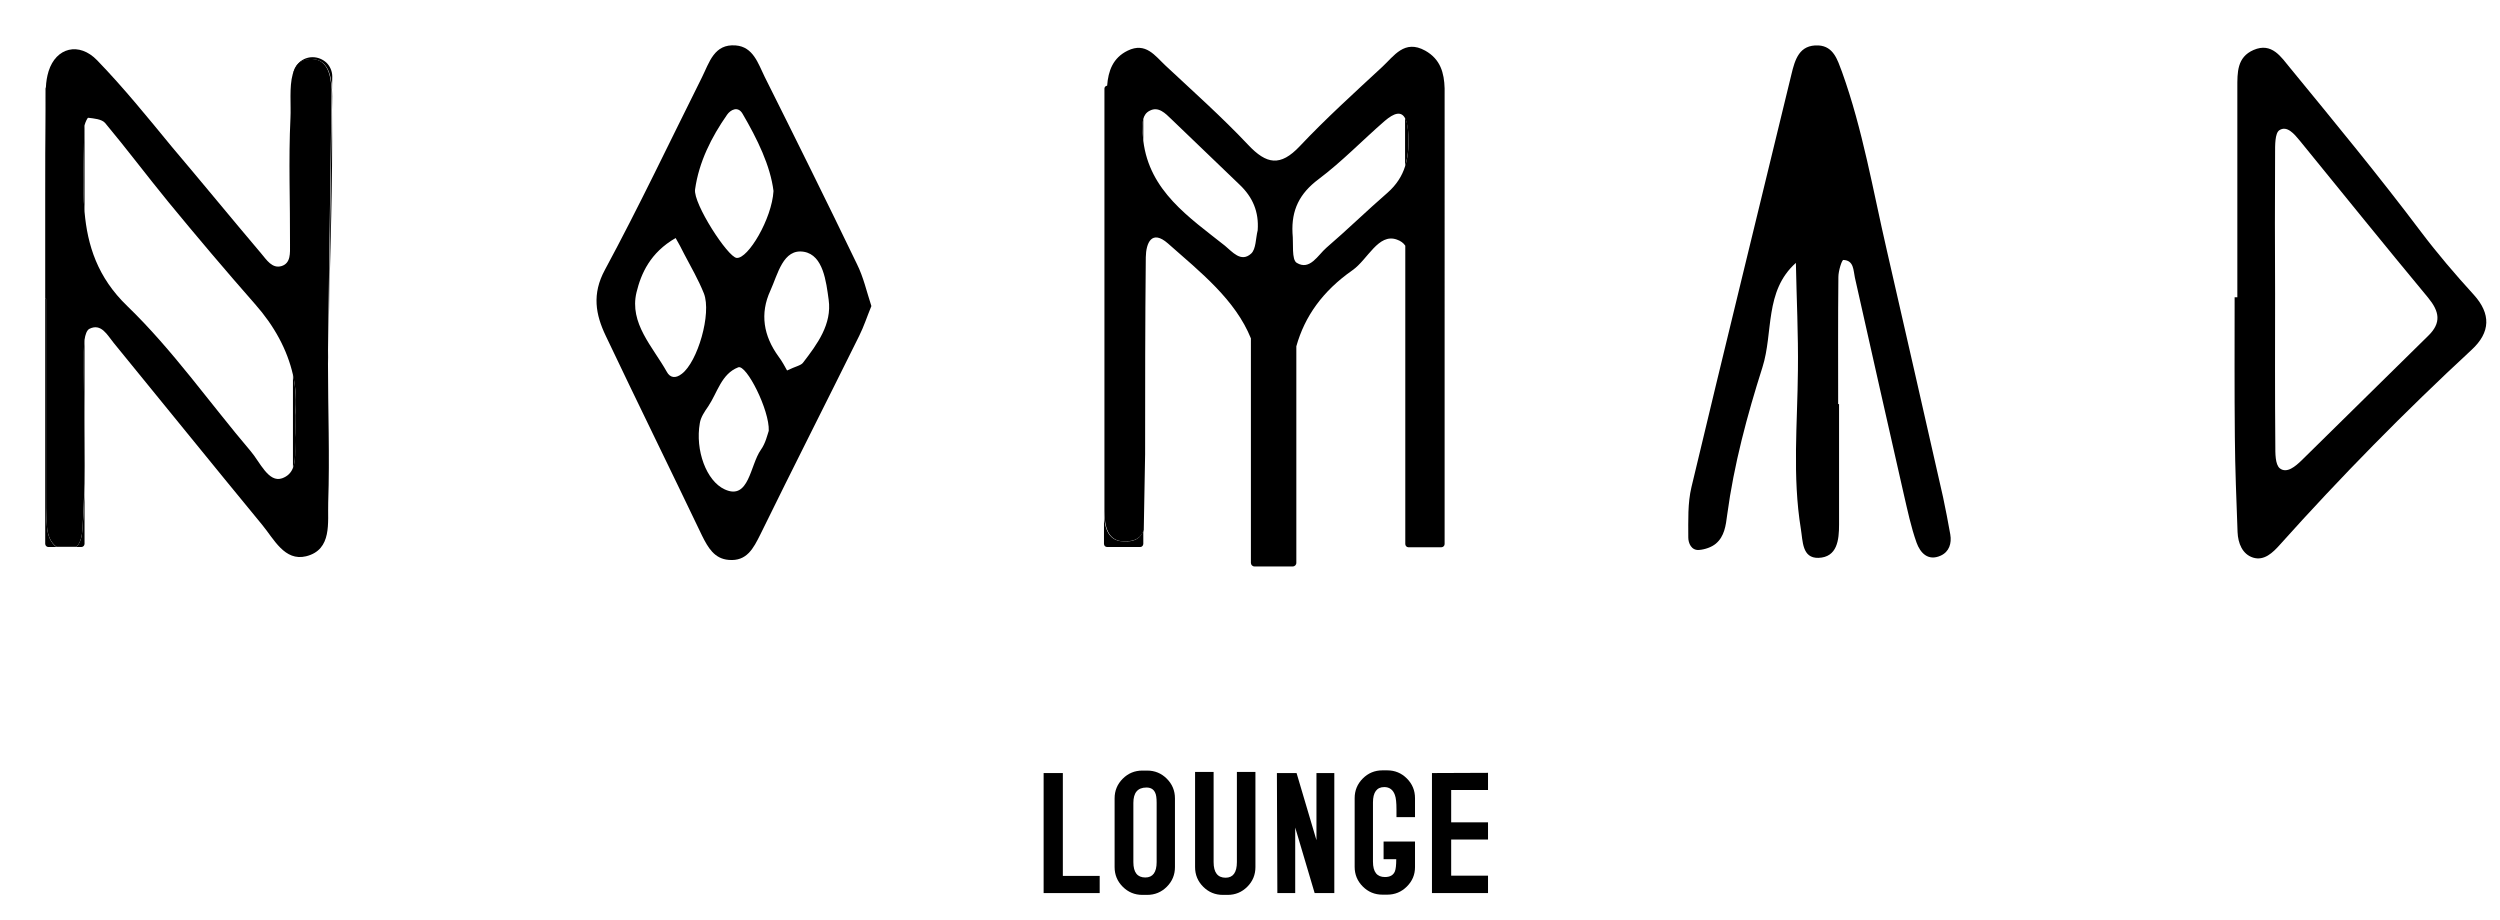
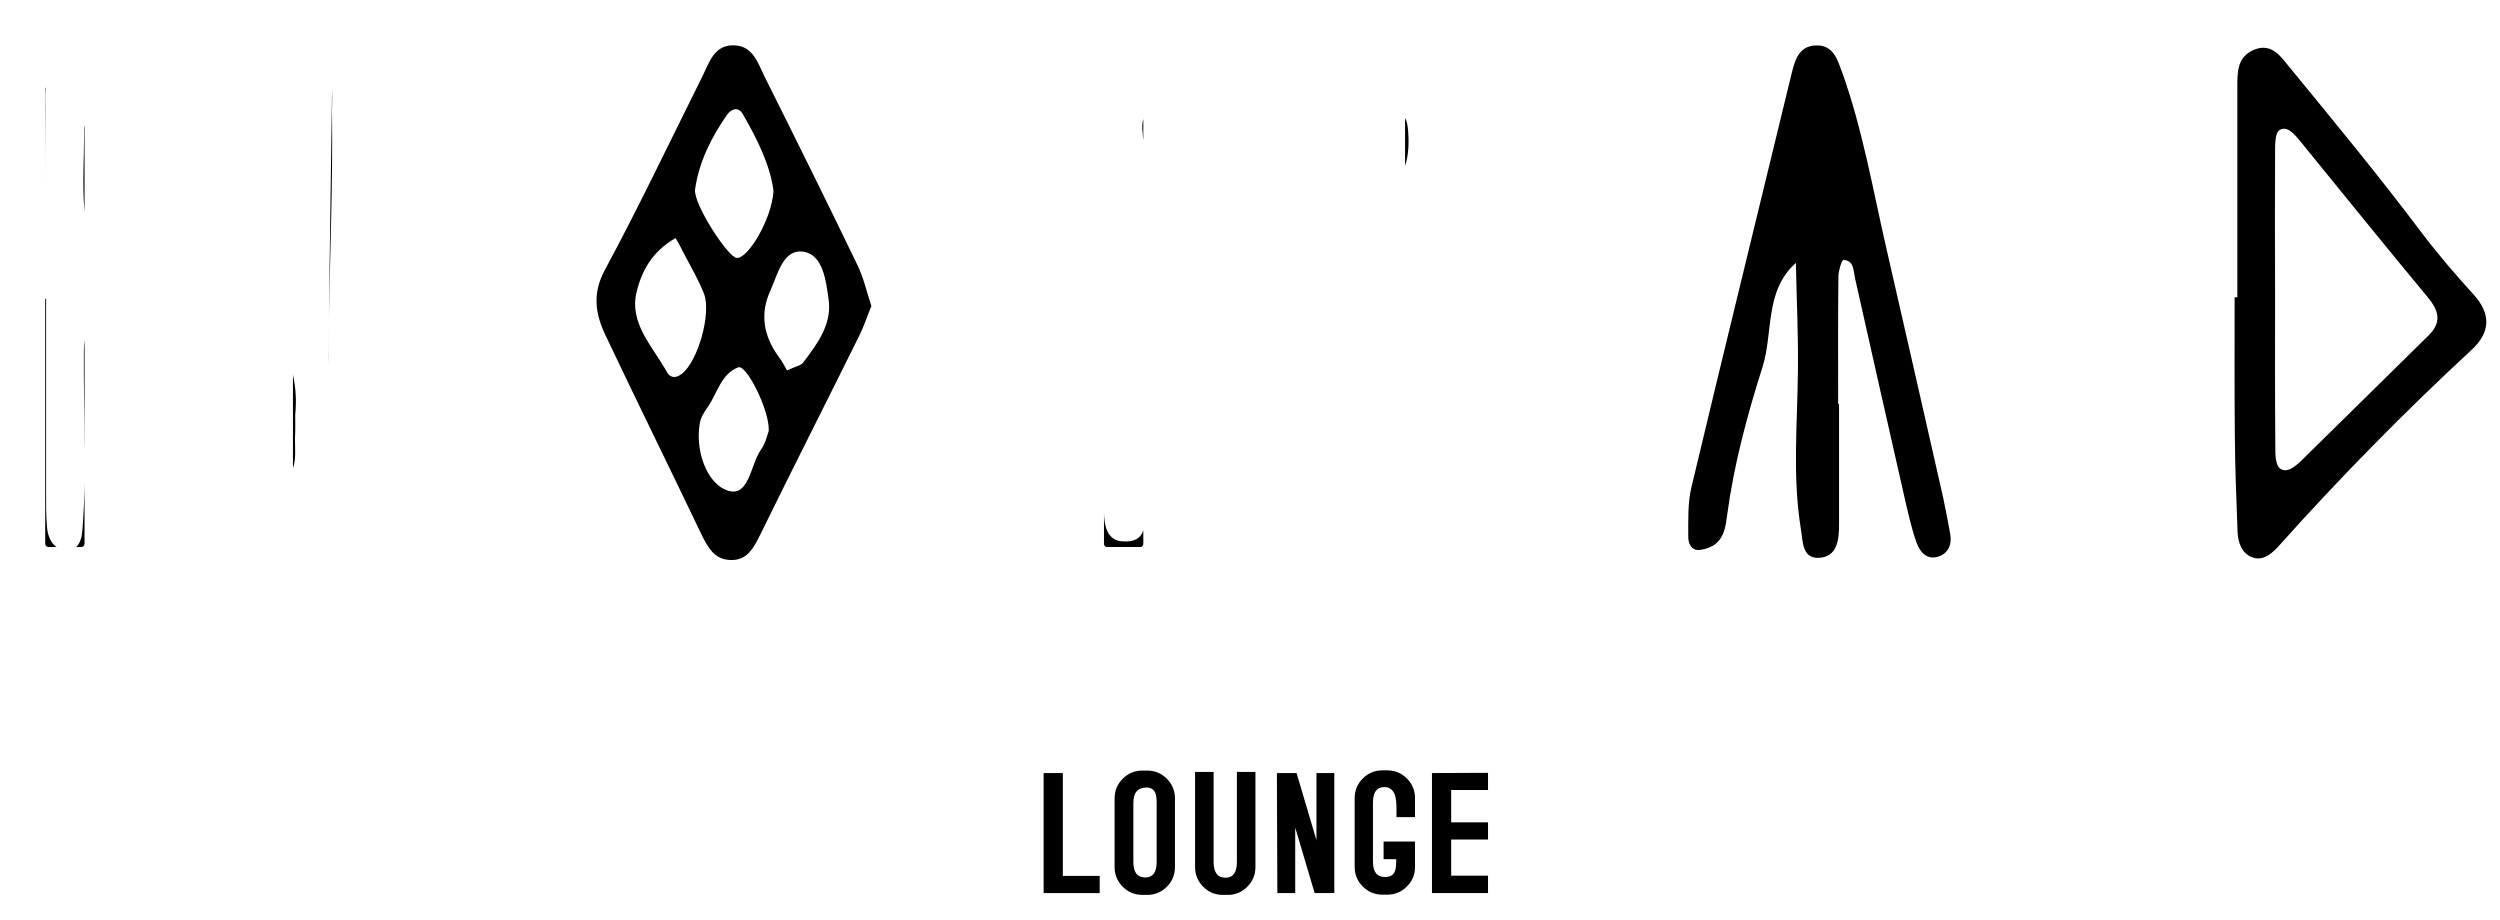
<svg xmlns="http://www.w3.org/2000/svg" version="1.1" id="Calque_1" x="0px" y="0px" viewBox="0 0 1106 407" style="enable-background:new 0 0 1106 407;" xml:space="preserve">
  <g>
    <g>
      <g>
        <g>
-           <path d="M37.4,194.1v19.7c0-2.6,0.1-5.2,0.1-7.8C37.5,202,37.4,198.1,37.4,194.1z M146.9,39.6l-1.4,100.5      c0.6-29.6,1.7-59.2,1.4-88.8C146.8,48,147.1,43.7,146.9,39.6z" />
+           <path d="M37.4,194.1c0-2.6,0.1-5.2,0.1-7.8C37.5,202,37.4,198.1,37.4,194.1z M146.9,39.6l-1.4,100.5      c0.6-29.6,1.7-59.2,1.4-88.8C146.8,48,147.1,43.7,146.9,39.6z" />
          <path d="M385.5,135.4c-1.9,4.6-3.3,9-5.4,13.2c-14.5,29.3-29.3,58.4-43.7,87.8c-3.1,6.2-6,12-14,11.3      c-6.4-0.5-9.2-5.5-11.8-10.7c-14.1-29.5-28.6-58.9-42.6-88.4c-4.5-9.4-6.2-18.5-0.4-29.2c15.1-28,28.7-56.7,42.9-85.1      c3.3-6.6,5.4-15,15-14.2c7.7,0.6,9.9,8,12.7,13.7c13.8,27.6,27.5,55.2,40.9,83C382,122.6,383.4,129,385.5,135.4z M342.2,84.5      c-1.4-11.2-7.1-22.9-13.7-34.2c-2.1-3.6-5.4-1.6-6.8,0.4c-7,10-12.5,21-14.2,33.1c-0.9,6.2,14.5,30,18.4,30.3      C330.9,114.6,341.5,96.8,342.2,84.5z M298.9,105.3c-11.3,6.5-15.3,15.8-17.3,24c-3.3,13.7,7.2,24.1,13.4,35.2      c1.4,2.6,3.8,3.1,6.6,0.9c7-5.2,13.3-26.7,9.8-35.6c-2.4-6-5.7-11.7-8.7-17.4C301.5,109.9,300.2,107.6,298.9,105.3z       M340.1,190.6c0.4-9.1-9.9-29.5-13.5-28.1c-7.5,2.9-9.2,11.2-13.3,17.3c-1.6,2.3-3.3,4.8-3.7,7.4c-2.1,12,2.9,25.6,11,29.3      c10.8,5,11.2-10.7,16-17.5C338.7,196.1,339.5,192.3,340.1,190.6z M348.2,163.9c3.9-1.9,6.2-2.2,7.1-3.5      c6.3-8.2,12.8-17,11.3-27.8c-1.1-8-2.4-19.7-10.9-21.2c-9.3-1.6-11.6,10-14.9,17.2c-4.7,10.2-3,20,3.6,29.1      C346,159.8,347.3,162.3,348.2,163.9z" />
          <path d="M813.6,178.8c0,17.8,0,35.5,0,53.3c0,6.8-0.8,14.4-9.1,14.7c-7.3,0.2-6.9-7.4-7.8-12.8c-3.8-23.3-1.5-46.7-1.3-70.1      c0.2-15.9-0.6-31.8-0.9-47.6c-14,12.5-9.9,30.8-14.8,46.2c-6.8,21.4-12.6,43-15.6,65.3c-0.6,4.7-1.2,9.5-5,12.7      c-1.9,1.6-4.9,2.6-7.4,2.8c-3.5,0.3-4.8-3.1-4.8-5.5c0-7.5-0.3-15.2,1.4-22.3c14.5-60.9,29.5-121.7,44.2-182.5      c1.6-6.7,3.5-13.3,12-12.9c6.7,0.4,8.4,6.4,10.4,11.7c9.2,25.6,13.7,52.4,19.8,78.8c8.4,36.4,16.6,72.9,24.9,109.3      c1.2,5.5,2.2,11,3.2,16.5c0.7,4-0.5,7.7-4.2,9.4c-5.7,2.6-9.1-1.3-10.7-5.7c-2.5-7-4-14.3-5.7-21.6      c-7.3-31.9-14.4-63.8-21.6-95.7c-0.7-3.2-0.4-7.6-5.1-7.8c-0.7,0-2.2,4.9-2.2,7.5c-0.2,18.7-0.1,37.4-0.1,56.2      C813.3,178.8,813.4,178.8,813.6,178.8z" />
          <path d="M989.8,131.5c0-30.9,0-61.8,0-92.7c0-6.7-0.2-13.5,7.2-16.7c8.1-3.5,12.2,3.2,16.1,7.9c19.6,23.9,39.3,47.8,57.9,72.5      c7.4,9.8,15.2,18.9,23.4,27.9c7.6,8.4,7.5,16.6-1,24.4c-29.6,27.4-57.8,56.1-84.7,86.1c-3.2,3.6-7,7.3-11.9,5.8      c-4.8-1.5-6.7-6.4-6.9-11.3c-0.5-14-1.1-28.1-1.2-42.1c-0.2-20.6-0.1-41.2-0.1-61.8C989.1,131.5,989.4,131.5,989.8,131.5z       M1006.5,129.7c0,22.4-0.1,44.8,0.1,67.2c0,3.6-0.1,8.6,2,10.3c3.1,2.4,6.9-0.9,9.6-3.5c18.7-18.3,37.3-36.8,56-55.1      c6-5.8,5-10.8,0-16.9c-19.1-23-37.9-46.3-56.8-69.5c-2.4-2.9-5.6-6.8-9-4.6c-2,1.3-1.9,6.7-1.9,10.3      C1006.4,88.6,1006.4,109.2,1006.5,129.7z" />
        </g>
      </g>
      <path d="M622.9,57.4c0.5,5.7,0.3,11.1-1.3,16.1V52.2C622.3,53.4,622.7,55.1,622.9,57.4z" />
-       <path d="M639,39.3v2c0-0.8,0-1.5,0-2.2C639,39.1,639,39.2,639,39.3z" />
      <path d="M505.8,52.6v9.7c-0.1-1.1-0.2-2.3-0.3-3.5C505.3,56.8,505.2,54.5,505.8,52.6z" />
      <path d="M505.8,234.6v6c0,0.7-0.6,1.4-1.3,1.4h-14.7c-0.8,0-1.4-0.6-1.4-1.4v-14.4c0,6.6,1.5,13.1,8.4,13.3    C502.3,239.9,504.8,237.8,505.8,234.6z" />
-       <path d="M33.7,242c2-1.8,2.6-5,2.8-8c0.4-6.7,0.7-13.5,0.9-20.2v-19.7c-0.1-12.9-0.4-25.8-0.3-38.6c0-1.5,0.1-3.4,0.3-5.2    c0.3-2.2,1-4.2,2.1-4.8c5.3-2.7,8,2.8,10.8,6.2c21.9,26.8,43.7,53.8,65.7,80.5c5.2,6.3,9.9,16.2,19.4,13.9    c11.7-2.9,9.5-15.1,9.8-23.8c0.7-20.4-0.1-40.9-0.1-61.3c0-2,0-4,0-6c0.1-5,0.1-10,0.2-15l1.4-100.5c-0.4-7.1-2.2-13.7-9.6-13.4    c-4.4,0.1-6.6,2.9-7.6,6.7c-1.6,5.7-0.7,13.7-1,19.4c-0.9,18.7-0.1,37.4-0.2,56.1c0,3.6,0.4,8.1-3.7,9.4c-4.2,1.3-6.7-2.8-9-5.5    c-13.3-15.7-26.4-31.7-39.7-47.4C65.3,51.9,54.7,38.8,43,26.7c-8-8.3-18.2-5.7-21.5,4.8c-0.7,2.3-1.1,4.7-1.2,7.2    c-0.2,3.1-0.1,6.3-0.1,9.5C20,61,20,74,20,86.9c0,15.1,0,30.2,0,45.3h0.4c0,28.1,0,56.1,0,84.2c0,5.6-0.1,11.2,0.4,16.8    c0.3,3.5,1.6,6.9,4.2,8.7H33.7z M110.9,199.6c-18.2-21.4-34.5-44.8-54.6-64.2c-13.2-12.7-17.6-26.9-18.9-41.7    c-1.1-12.1-0.1-24.6-0.2-37c0-0.4,0.1-0.8,0.2-1.3c0.4-1.5,1.3-3.3,1.6-3.3c2.6,0.3,6,0.6,7.5,2.3c9.6,11.5,18.6,23.5,28.1,35.1    c12.5,15.2,25.2,30.2,38.2,45c8.6,9.7,14.3,20.3,16.8,31.3c1.3,5.8,1.7,11.8,1,17.8c0,4.3,0.1,6.1,0,8c-0.4,4.9,0.7,11.1-1,15.4    c-0.8,2.1-2.3,3.7-4.8,4.6C118.8,213.7,115,204.4,110.9,199.6z" />
      <path d="M20.1,48.1C20,61,20,74,20,86.9V39.3c0-0.3,0.1-0.5,0.2-0.7C20,41.8,20.1,45,20.1,48.1z" />
      <path d="M25,242h-3.6c-0.7,0-1.4-0.6-1.4-1.4V86.9c0,15.1,0,30.2,0,45.3h0.4c0,28.1,0,56.1,0,84.2c0,5.6-0.1,11.2,0.4,16.8    C21.1,236.8,22.4,240.2,25,242z" />
      <path d="M37.4,55.4v38.3c-1.1-12.1-0.1-24.6-0.2-37C37.2,56.3,37.3,55.9,37.4,55.4z" />
      <path d="M37.4,150.3v43.8c-0.1-12.9-0.4-25.8-0.3-38.6C37.1,154,37.2,152.1,37.4,150.3z" />
      <path d="M37.4,213.8v26.8c0,0.7-0.6,1.4-1.4,1.4h-2.3c2-1.8,2.6-5,2.8-8C37,227.3,37.3,220.6,37.4,213.8z" />
      <path d="M130.6,183.6c0,4.3,0.1,6.1,0,8c-0.4,4.9,0.7,11.1-1,15.4v-41.2C130.9,171.6,131.2,177.5,130.6,183.6z" />
      <path d="M145.2,155c0.1-5,0.1-10,0.2-15l-0.3,21C145.2,159,145.2,157,145.2,155z" />
-       <path d="M147,33.9l-0.1,5.7c-0.4-7.1-2.2-13.7-9.6-13.4c-4.4,0.1-6.6,2.9-7.6,6.7c0.5-4.3,4.2-7.6,8.6-7.6c2.4,0,4.6,1,6.2,2.5    C146,29.3,147,31.5,147,33.9z" />
-       <path d="M506.6,201c0-29.1,0-58.1,0.3-87.2c0.1-6.3,2.6-12.4,9.8-6.1c14.5,12.8,29.8,24.9,36.7,42V249c0,0.9,0.7,1.6,1.6,1.6h16.9    c0.9,0,1.6-0.7,1.6-1.6v-95.8c3.7-13.2,11.6-24.4,24.9-33.7c6.7-4.7,11.4-16.5,19.6-13.5c1.7,0.6,2.9,1.5,3.7,2.7v132    c0,0.7,0.6,1.4,1.3,1.4h14.7c0.7,0,1.4-0.6,1.4-1.4V41.3c0-0.8,0-1.5,0-2.2v0c-0.2-6.8-1.8-12.9-8.6-16.7    c-9.2-5.1-13.8,2.4-19,7.2c-12.4,11.5-25,22.9-36.5,35.1c-8.6,9.1-14.7,8-22.8-0.6c-11.6-12.3-24.2-23.5-36.6-35.1    c-4.6-4.3-8.7-10.5-16.7-6.6c-6.6,3.2-8.6,9-9.1,15.5c-0.7,0.1-1.2,0.6-1.2,1.3v187c0,6.6,1.5,13.1,8.4,13.3c5.5,0.2,8-1.9,9-5    L506.6,201z M541.9,108.7c-15.9-12.6-33.4-24.2-36.1-46.4c-0.1-1.1-0.2-2.3-0.3-3.5c-0.1-2-0.2-4.3,0.3-6.2    c0.4-1.5,1.2-2.8,2.8-3.6c3.9-2.1,7,1.2,9.6,3.7c10.1,9.6,20.1,19.4,30.2,29c5.8,5.5,8.6,12,8,20.2c-0.9,3.5-0.7,8.3-2.9,10.3    C549,116.3,545.1,111.3,541.9,108.7z M613.8,85.3c-9.1,7.9-17.8,16.4-27,24.3c-3.8,3.3-7.3,10.2-13.1,6.7    c-2.4-1.4-1.4-8.6-1.9-13.2c-0.5-10.2,3.1-17.5,11.5-23.8c10.4-7.8,19.5-17.3,29.3-25.8c4.2-3.6,7.3-4.4,9-1.2    c0.6,1.2,1,2.9,1.3,5.2c0.5,5.7,0.3,11.1-1.3,16.1C620.3,77.8,617.8,81.8,613.8,85.3z" />
    </g>
    <g>
      <path d="M486.5,387.5v7.6h-24.8V342h8.5v45.5H486.5z" />
      <path d="M519.8,383.6c0,3.4-1.2,6.3-3.6,8.7c-2.4,2.4-5.3,3.6-8.7,3.6h-2.1c-3.4,0-6.3-1.2-8.7-3.6c-2.4-2.4-3.6-5.3-3.6-8.7    v-30.4c0-3.4,1.2-6.3,3.6-8.7c2.4-2.4,5.3-3.6,8.7-3.6h2.1c3.4,0,6.3,1.2,8.7,3.6c2.4,2.4,3.6,5.3,3.6,8.7V383.6z M511.7,381.4    v-26.2c0-2.1-0.2-3.7-0.7-4.6c-0.7-1.5-2-2.2-3.8-2.2c-3.9,0-5.8,2.3-5.8,6.8v26.2c0,4.6,1.8,6.8,5.3,6.8    C510,388.2,511.7,385.9,511.7,381.4z" />
      <path d="M555.4,383.6c0,3.4-1.2,6.3-3.6,8.7c-2.4,2.4-5.3,3.6-8.7,3.6H541c-3.4,0-6.3-1.2-8.7-3.6c-2.4-2.4-3.6-5.3-3.6-8.7v-42.1    h8.2v39.9c0,4.6,1.8,6.9,5.3,6.9c3.3,0,5-2.3,5-6.9v-39.9h8.2V383.6z" />
      <path d="M590.3,395.1h-8.7l-8.6-29v29h-7.9l-0.2-53.1h8.7l8.8,29.7V342h7.9V395.1z" />
      <path d="M626,372.5v11.1c0,3.4-1.2,6.2-3.6,8.6c-2.4,2.4-5.3,3.6-8.7,3.6h-2.1c-3.4,0-6.3-1.2-8.7-3.6c-2.4-2.4-3.6-5.3-3.6-8.7    v-30.4c0-3.4,1.2-6.3,3.6-8.7c2.4-2.4,5.3-3.6,8.7-3.6h2.1c3.4,0,6.3,1.2,8.7,3.6c2.4,2.4,3.6,5.3,3.6,8.7v8.4h-8.2    c0-0.3,0-0.9,0-1.7c0-0.7,0-1.3,0-1.7c0-2.9-0.2-5.1-0.7-6.4c-0.8-2.3-2.4-3.5-4.7-3.5c-3.3,0-5,2.3-5,6.8v26.2    c0,4.6,1.8,6.8,5.3,6.8c2.2,0,3.7-0.8,4.4-2.5c0.4-1,0.6-2.8,0.6-5.4h-5.6v-7.8H626z" />
      <path d="M658.3,387.5v7.6h-24.8V342l24.8-0.1v7.6H642v14.3h16.3v7.6H642v16H658.3z" />
    </g>
  </g>
</svg>